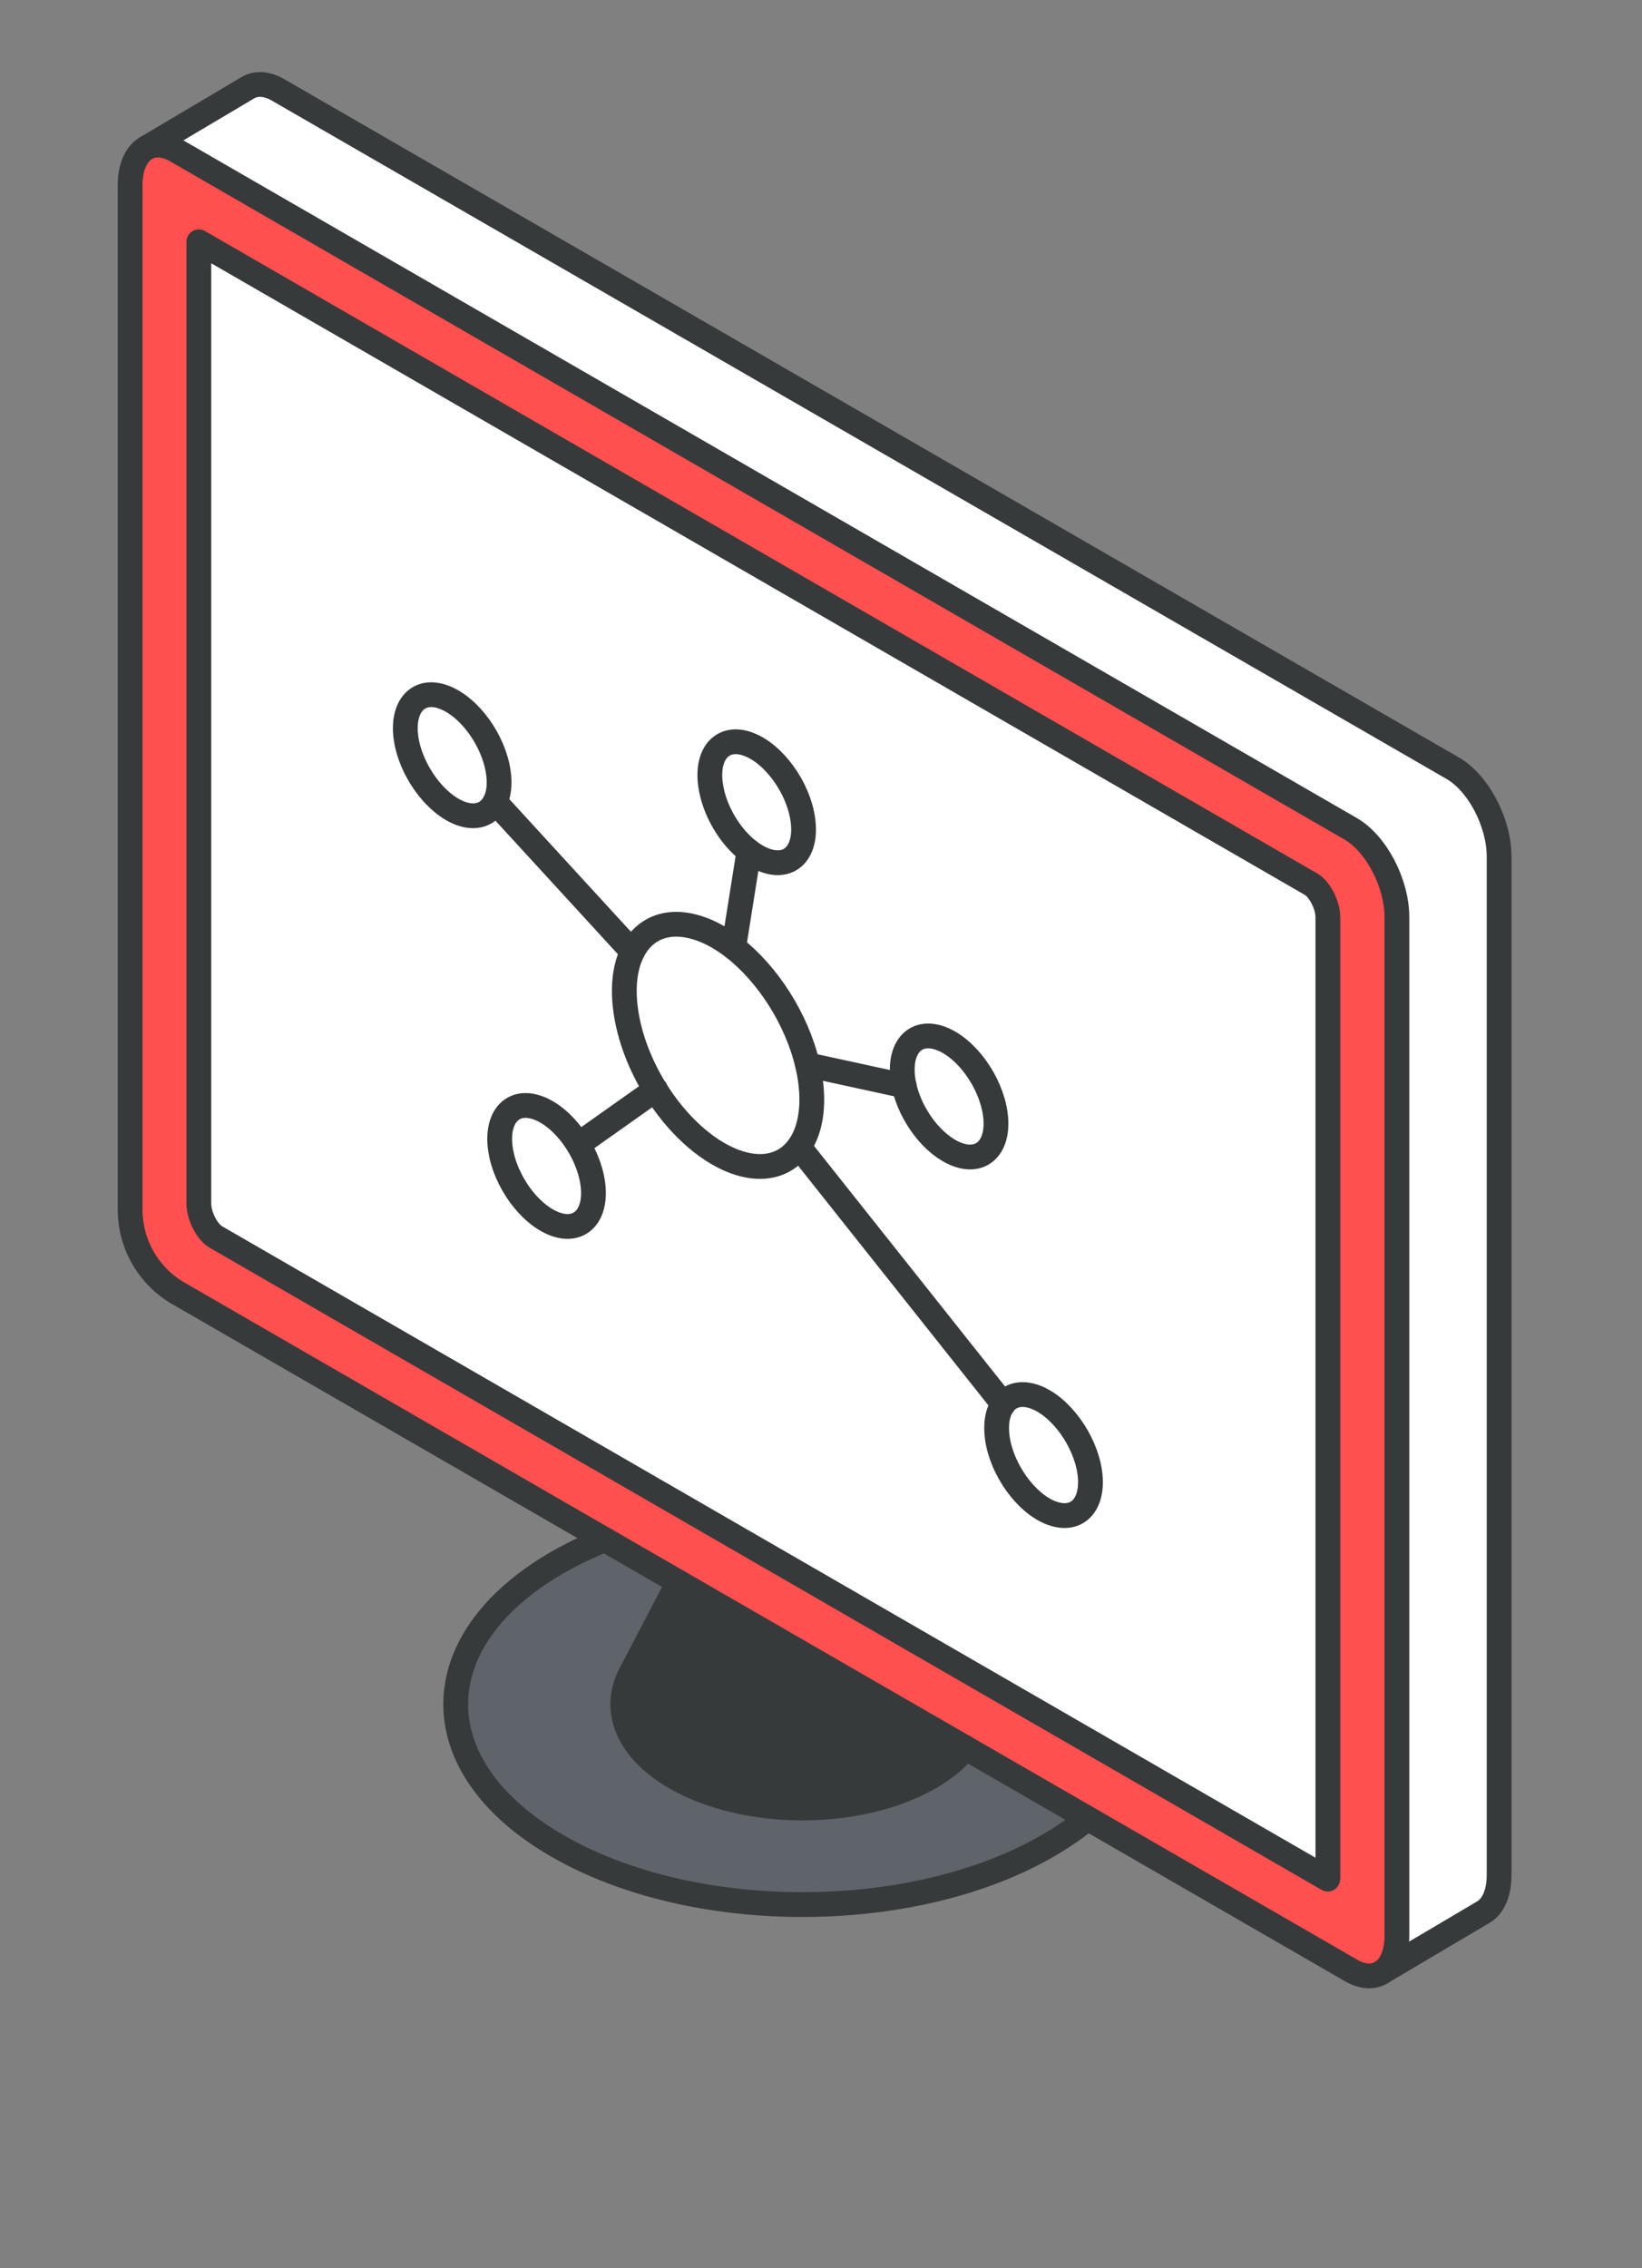
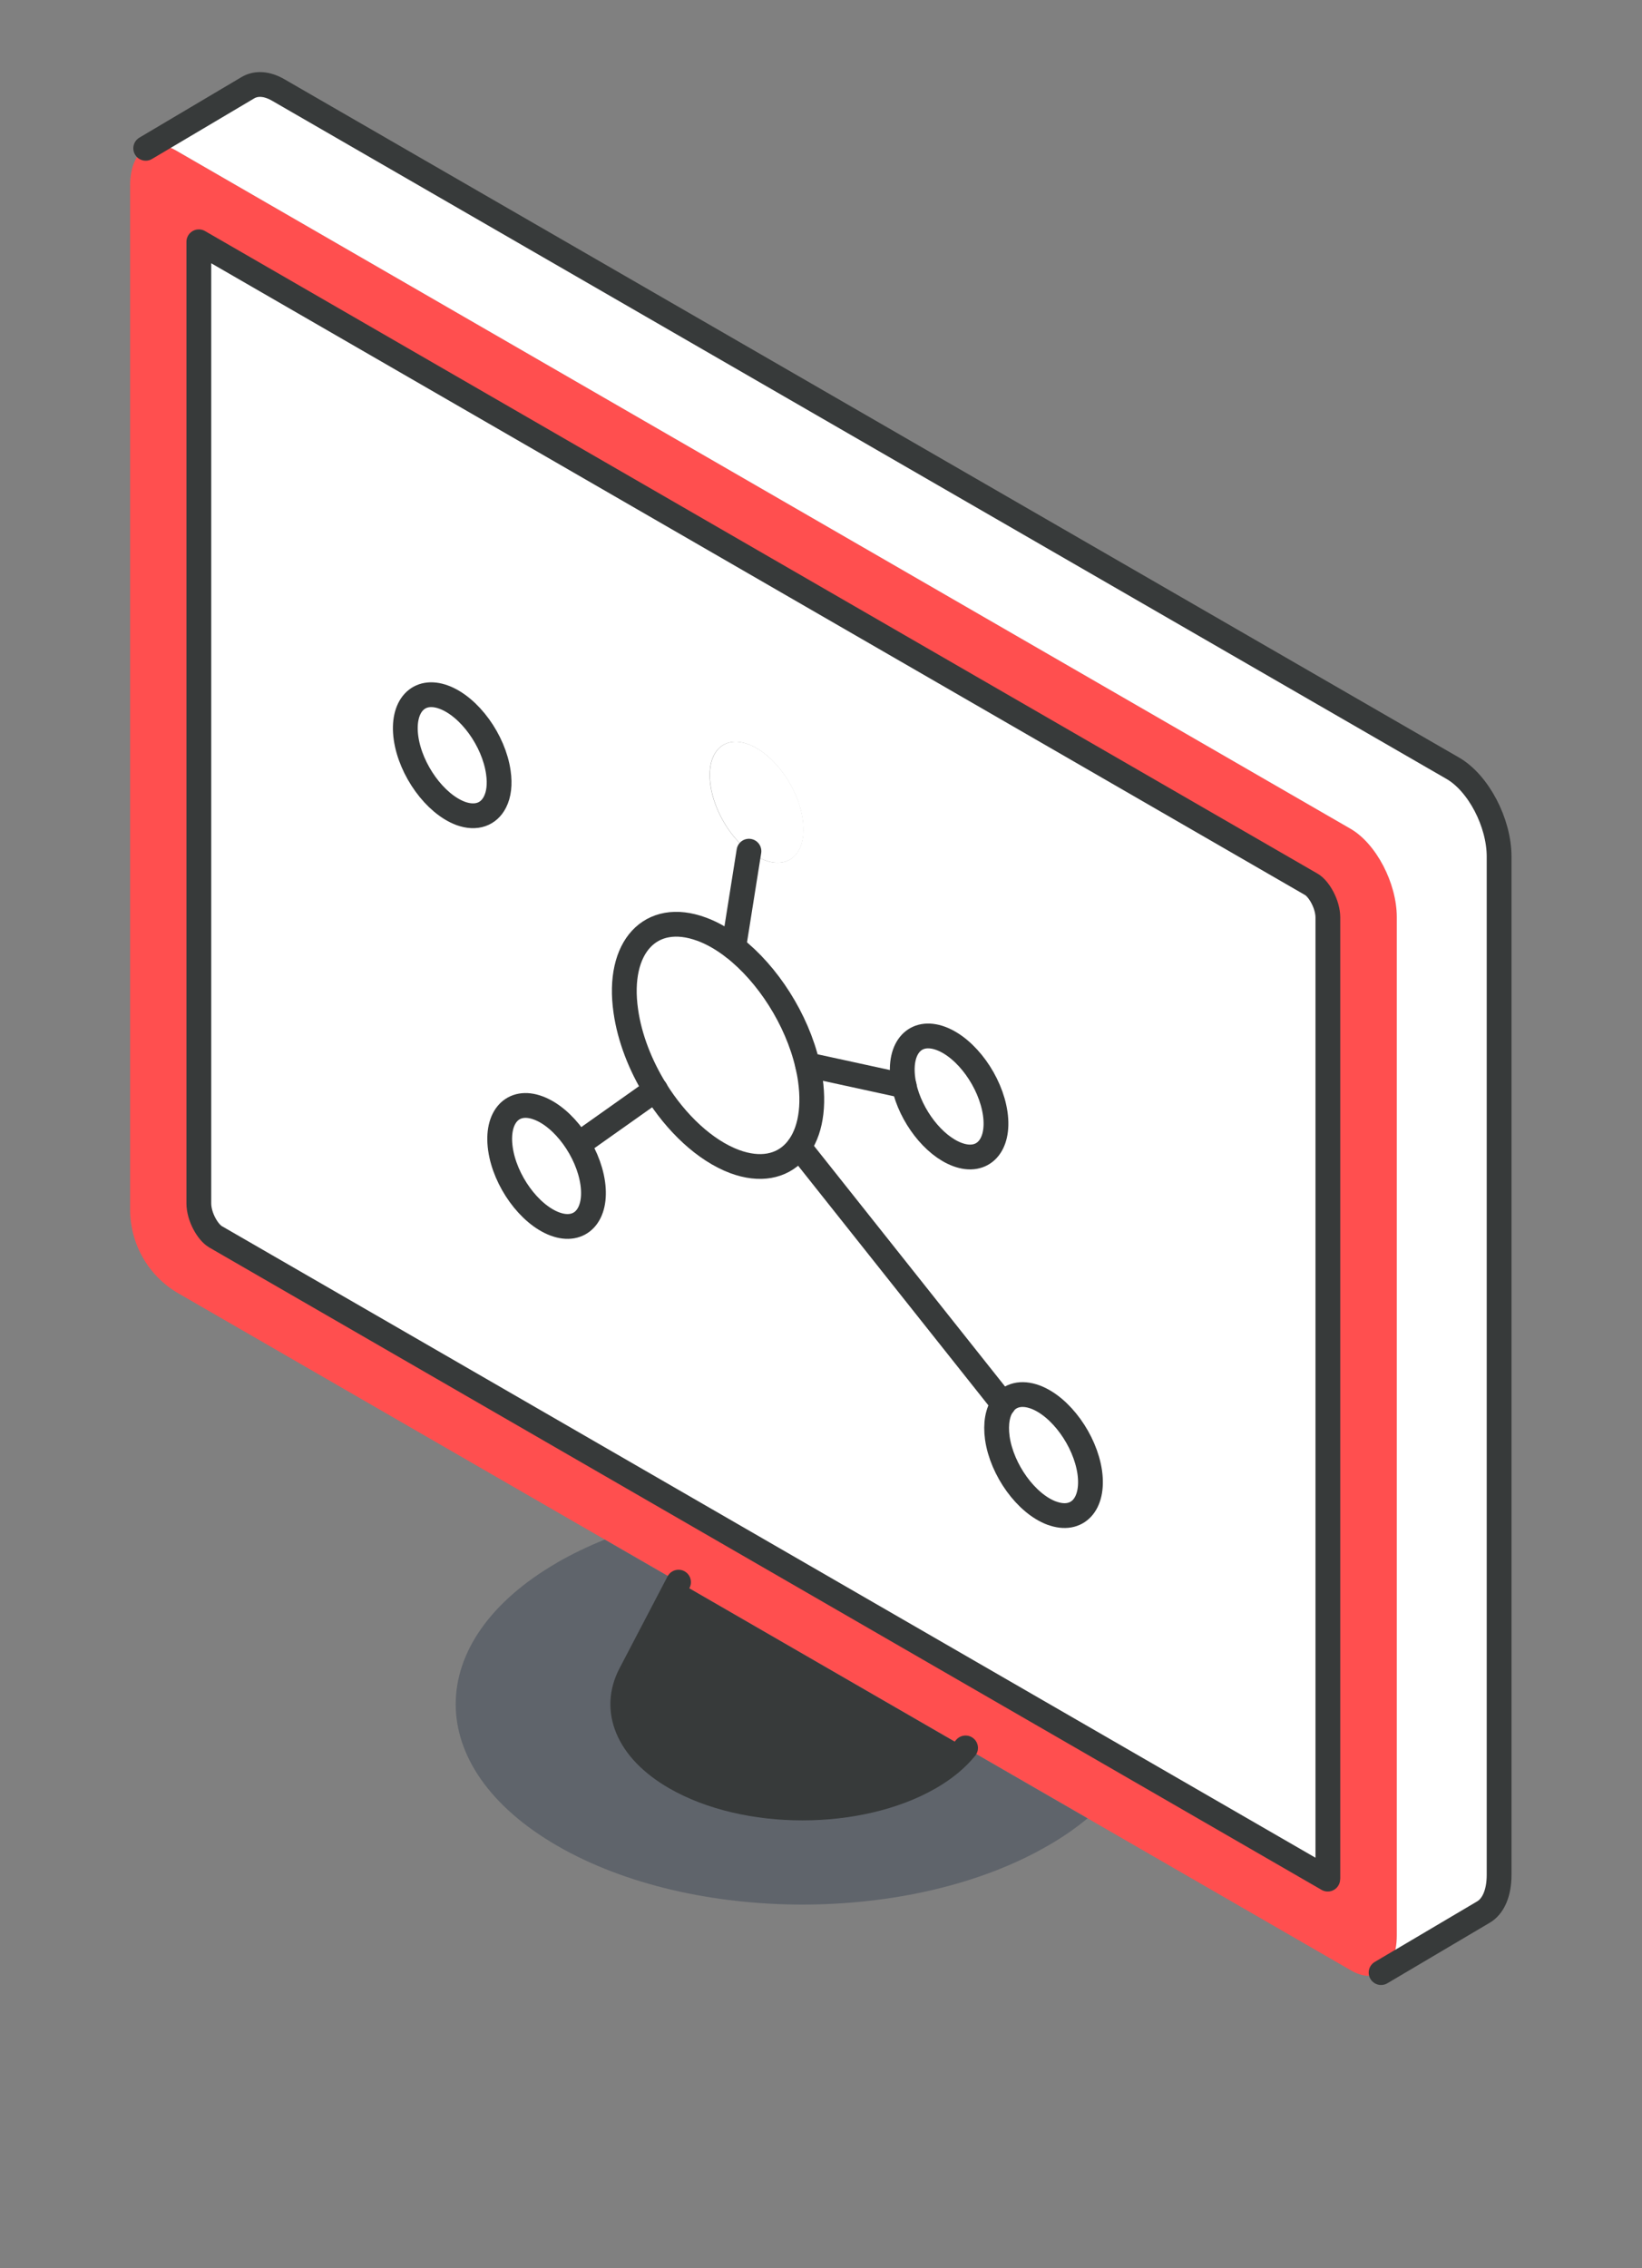
<svg xmlns="http://www.w3.org/2000/svg" width="42" height="58" viewBox="0 0 42 58" fill="none">
  <rect x="0" y="0" width="42" height="58" fill="#808080" stroke="none" />
  <path d="M3.328 4.743C3.328 4.255 3.493 3.919 3.753 3.779C3.958 3.669 4.222 3.684 4.51 3.851L34.551 21.194C35.202 21.572 35.731 22.581 35.731 23.454V49.491C35.731 49.963 35.576 50.295 35.329 50.441C35.12 50.565 34.849 50.555 34.551 50.381L4.563 33.072C3.797 32.63 3.328 31.812 3.328 30.927V4.743ZM5.514 31.624L33.966 48.052C33.968 48.037 33.968 48.024 33.968 48.01V23.464C33.968 23.122 33.739 22.727 33.543 22.615L5.091 6.183V30.77C5.091 31.113 5.319 31.508 5.516 31.624H5.514Z" fill="#FF4F4F" />
  <path d="M6.342 2.242L3.75 3.779C3.955 3.669 4.219 3.684 4.507 3.851L34.548 21.194C35.199 21.572 35.728 22.581 35.728 23.454V49.491C35.728 49.963 35.573 50.297 35.326 50.44L37.943 48.893C38.19 48.749 38.345 48.415 38.345 47.942V21.904C38.345 21.033 37.816 20.025 37.163 19.646L7.122 2.304C6.824 2.13 6.551 2.12 6.342 2.242Z" fill="white" />
  <path d="M12.749 19.748C12.633 18.93 12.011 18.07 11.358 17.826C10.707 17.583 10.271 18.053 10.388 18.873C10.506 19.691 11.128 20.551 11.779 20.794C12.185 20.944 12.506 20.82 12.664 20.505C12.76 20.314 12.793 20.057 12.751 19.748H12.749ZM25.513 36.77C25.629 37.587 26.251 38.448 26.904 38.691C27.555 38.932 27.991 38.465 27.874 37.645C27.756 36.827 27.134 35.966 26.483 35.723C26.126 35.59 25.832 35.672 25.659 35.909C25.519 36.104 25.46 36.4 25.511 36.77H25.513ZM24.486 29.521C25.137 29.764 25.572 29.294 25.456 28.476C25.338 27.656 24.718 26.794 24.065 26.553C23.414 26.312 22.983 26.781 23.095 27.599C23.103 27.656 23.112 27.709 23.124 27.766C23.293 28.531 23.877 29.297 24.486 29.521ZM18.763 24.225C18.501 24.022 18.226 23.862 17.947 23.76C16.643 23.278 15.772 24.215 16.007 25.851C16.104 26.54 16.381 27.244 16.763 27.863C17.296 28.72 18.032 29.417 18.788 29.7C20.093 30.182 20.957 29.248 20.727 27.608C20.71 27.483 20.685 27.356 20.655 27.229C20.383 26.062 19.638 24.904 18.763 24.225ZM19.562 21.997C20.215 22.238 20.649 21.771 20.53 20.953C20.414 20.135 19.793 19.274 19.14 19.031C18.488 18.788 18.053 19.258 18.171 20.076C18.262 20.72 18.664 21.393 19.152 21.765C19.283 21.866 19.423 21.946 19.562 21.997ZM5.088 6.183L33.542 22.612C33.738 22.724 33.967 23.12 33.967 23.462V48.007C33.967 48.022 33.967 48.035 33.965 48.05L5.511 31.624C5.314 31.508 5.086 31.115 5.086 30.77V6.183H5.088ZM14.193 31.296C14.844 31.54 15.279 31.07 15.163 30.252C15.045 29.434 14.423 28.569 13.77 28.331C13.121 28.087 12.686 28.557 12.802 29.375C12.918 30.193 13.54 31.053 14.193 31.296Z" fill="white" />
  <path d="M11.364 17.826C10.713 17.583 10.277 18.053 10.394 18.873C10.512 19.691 11.134 20.551 11.785 20.794C12.191 20.945 12.512 20.82 12.671 20.505C12.766 20.315 12.8 20.057 12.757 19.748C12.641 18.93 12.019 18.07 11.366 17.826H11.364Z" fill="white" />
  <path d="M13.776 28.331C13.127 28.088 12.692 28.557 12.808 29.375C12.924 30.193 13.546 31.053 14.199 31.297C14.85 31.54 15.285 31.07 15.169 30.252C15.051 29.434 14.429 28.57 13.776 28.331Z" fill="white" />
  <path d="M14.255 39.955C10.79 41.955 10.79 45.198 14.255 47.198C15.988 48.2 18.259 48.701 20.525 48.701C22.791 48.701 25.066 48.2 26.799 47.198C27.182 46.98 27.522 46.741 27.818 46.496L24.698 44.695C24.478 44.969 24.171 45.23 23.778 45.454C22.878 45.971 21.704 46.231 20.525 46.231C19.345 46.231 18.176 45.971 17.276 45.454C16.037 44.737 15.652 43.714 16.126 42.809L16.162 42.741L16.168 42.724L17.354 40.456L15.468 39.368C15.041 39.539 14.633 39.737 14.251 39.955H14.255Z" fill="#5F646B" />
  <path d="M17.948 23.76C16.643 23.278 15.772 24.215 16.007 25.851C16.104 26.54 16.381 27.244 16.764 27.864C17.297 28.72 18.032 29.417 18.789 29.701C20.093 30.183 20.958 29.248 20.727 27.608C20.71 27.483 20.685 27.356 20.655 27.229C20.383 26.062 19.639 24.904 18.764 24.226C18.501 24.023 18.227 23.862 17.948 23.76Z" fill="white" />
  <path d="M16.126 42.809C15.652 43.714 16.037 44.739 17.276 45.453C18.176 45.971 19.349 46.231 20.525 46.231C21.7 46.231 22.878 45.971 23.778 45.453C24.171 45.227 24.478 44.967 24.698 44.695L17.358 40.456L16.128 42.809H16.126Z" fill="#373A3A" />
  <path d="M19.144 19.031C18.493 18.788 18.057 19.258 18.176 20.076C18.267 20.721 18.668 21.393 19.157 21.765C19.288 21.866 19.427 21.947 19.567 21.997C20.22 22.238 20.653 21.771 20.535 20.953C20.419 20.135 19.797 19.274 19.144 19.031Z" fill="white" />
  <path d="M23.125 27.764C23.294 28.529 23.878 29.295 24.487 29.519C25.138 29.762 25.573 29.293 25.457 28.474C25.339 27.654 24.719 26.792 24.066 26.551C23.415 26.31 22.984 26.779 23.096 27.597C23.104 27.654 23.113 27.707 23.125 27.764Z" fill="white" />
  <path d="M25.666 35.909C25.526 36.104 25.467 36.4 25.518 36.77C25.634 37.588 26.256 38.448 26.909 38.691C27.56 38.932 27.995 38.465 27.879 37.645C27.761 36.827 27.139 35.966 26.488 35.723C26.131 35.59 25.837 35.672 25.664 35.909H25.666Z" fill="white" />
-   <path d="M15.469 39.368L4.563 33.072C3.797 32.63 3.328 31.812 3.328 30.927V4.743C3.328 4.255 3.493 3.919 3.753 3.779C3.958 3.669 4.222 3.684 4.51 3.851L34.551 21.194C35.202 21.572 35.731 22.581 35.731 23.454V49.491C35.731 49.963 35.576 50.295 35.329 50.441C35.12 50.565 34.849 50.555 34.551 50.381L15.469 39.368Z" stroke="#373A3A" stroke-width="0.634" stroke-linecap="round" stroke-linejoin="round" />
  <path d="M35.326 50.44L37.943 48.893C38.19 48.749 38.345 48.415 38.345 47.942V21.904C38.345 21.033 37.816 20.025 37.163 19.646L7.122 2.304C6.824 2.13 6.551 2.12 6.342 2.242L3.727 3.792" stroke="#373A3A" stroke-width="0.634" stroke-linecap="round" stroke-linejoin="round" />
  <path d="M17.356 40.456L16.126 42.809C15.652 43.714 16.037 44.739 17.276 45.453C18.176 45.971 19.349 46.231 20.525 46.231C21.7 46.231 22.878 45.971 23.778 45.453C24.171 45.227 24.478 44.967 24.698 44.695" stroke="#373A3A" stroke-width="0.634" stroke-linecap="round" stroke-linejoin="round" />
-   <path d="M27.818 46.496C27.522 46.741 27.18 46.978 26.799 47.198C25.066 48.2 22.797 48.701 20.525 48.701C18.252 48.701 15.986 48.2 14.255 47.198C10.79 45.2 10.79 41.957 14.255 39.955C14.637 39.737 15.048 39.539 15.473 39.368" stroke="#373A3A" stroke-width="0.634" stroke-linecap="round" stroke-linejoin="round" />
  <path d="M5.511 31.624C5.314 31.508 5.086 31.115 5.086 30.77V6.183L33.54 22.612C33.736 22.724 33.965 23.12 33.965 23.462V48.007C33.965 48.022 33.965 48.035 33.962 48.05L5.511 31.624Z" stroke="#373A3A" stroke-width="0.634" stroke-linecap="round" stroke-linejoin="round" />
  <path d="M16.764 27.864C17.294 28.72 18.032 29.417 18.789 29.701C20.093 30.183 20.958 29.248 20.727 27.608C20.71 27.483 20.685 27.356 20.655 27.229C20.383 26.062 19.637 24.904 18.764 24.226C18.501 24.023 18.227 23.862 17.948 23.76C16.643 23.278 15.772 24.215 16.007 25.851C16.104 26.54 16.381 27.244 16.764 27.864Z" stroke="#373A3A" stroke-width="0.634" stroke-linecap="round" stroke-linejoin="round" />
-   <path d="M12.664 20.507L16.177 24.337" stroke="#373A3A" stroke-width="0.634" stroke-linecap="round" stroke-linejoin="round" />
  <path d="M16.769 27.863L14.797 29.259" stroke="#373A3A" stroke-width="0.634" stroke-linecap="round" stroke-linejoin="round" />
  <path d="M19.157 21.765L18.766 24.225" stroke="#373A3A" stroke-width="0.634" stroke-linecap="round" stroke-linejoin="round" />
  <path d="M25.665 35.909L20.438 29.328" stroke="#373A3A" stroke-width="0.634" stroke-linecap="round" stroke-linejoin="round" />
  <path d="M20.656 27.227L23.123 27.764H23.128" stroke="#373A3A" stroke-width="0.634" stroke-linecap="round" stroke-linejoin="round" />
  <path d="M11.777 20.797C11.128 20.553 10.504 19.693 10.386 18.875C10.27 18.055 10.705 17.585 11.356 17.828C12.007 18.072 12.631 18.932 12.747 19.75C12.792 20.059 12.758 20.317 12.661 20.507C12.504 20.82 12.183 20.947 11.775 20.797H11.777Z" stroke="#373A3A" stroke-width="0.634" stroke-linecap="round" stroke-linejoin="round" />
-   <path d="M19.567 21.997C19.427 21.947 19.29 21.866 19.157 21.765C18.67 21.393 18.267 20.721 18.176 20.076C18.057 19.258 18.493 18.788 19.144 19.031C19.795 19.274 20.419 20.135 20.535 20.953C20.653 21.771 20.22 22.238 19.567 21.997Z" stroke="#373A3A" stroke-width="0.634" stroke-linecap="round" stroke-linejoin="round" />
  <path d="M14.191 31.297C13.54 31.053 12.916 30.193 12.8 29.375C12.684 28.557 13.119 28.088 13.768 28.331C14.419 28.572 15.043 29.434 15.161 30.252C15.278 31.07 14.842 31.54 14.191 31.297Z" stroke="#373A3A" stroke-width="0.634" stroke-linecap="round" stroke-linejoin="round" />
  <path d="M26.901 38.691C26.25 38.448 25.627 37.588 25.51 36.77C25.46 36.4 25.517 36.104 25.658 35.909C25.83 35.672 26.123 35.59 26.483 35.723C27.132 35.966 27.755 36.827 27.874 37.645C27.99 38.465 27.555 38.932 26.904 38.691H26.901Z" stroke="#373A3A" stroke-width="0.634" stroke-linecap="round" stroke-linejoin="round" />
  <path d="M24.487 29.521C23.878 29.295 23.294 28.532 23.125 27.766C23.113 27.709 23.104 27.656 23.096 27.599C22.984 26.779 23.415 26.312 24.066 26.553C24.717 26.796 25.339 27.656 25.457 28.477C25.573 29.295 25.138 29.764 24.487 29.521Z" stroke="#373A3A" stroke-width="0.634" stroke-linecap="round" stroke-linejoin="round" />
</svg>